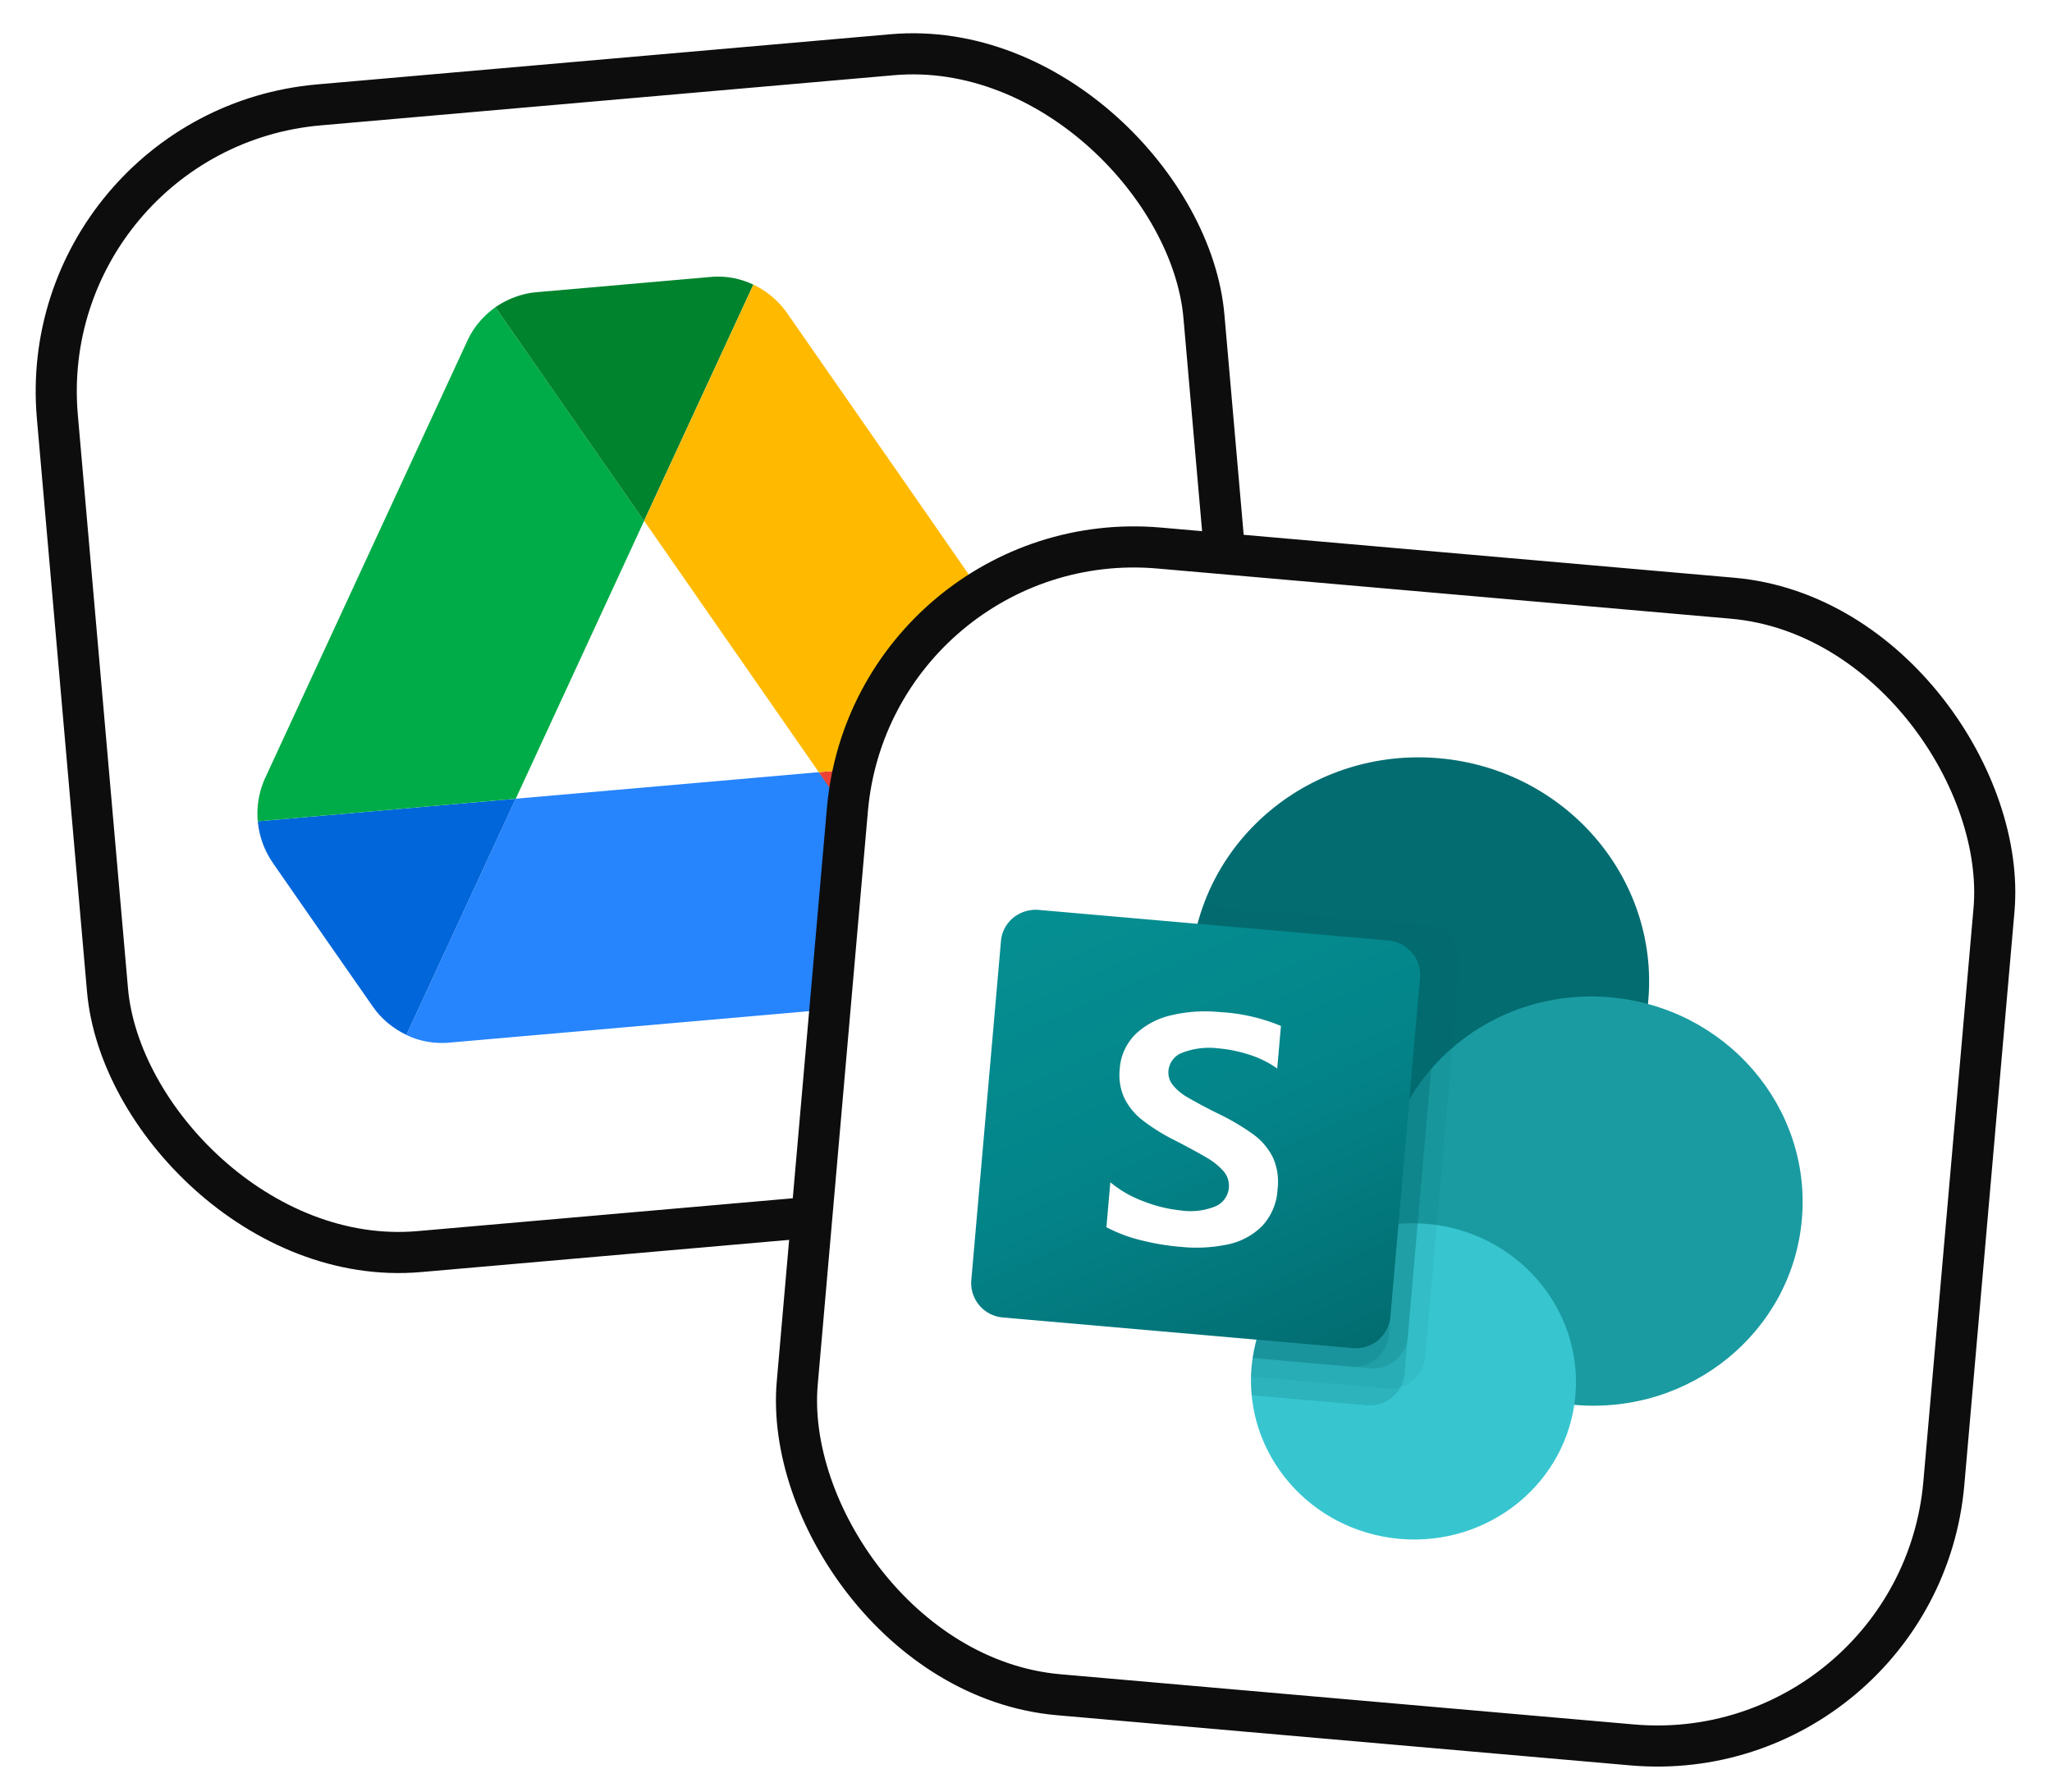
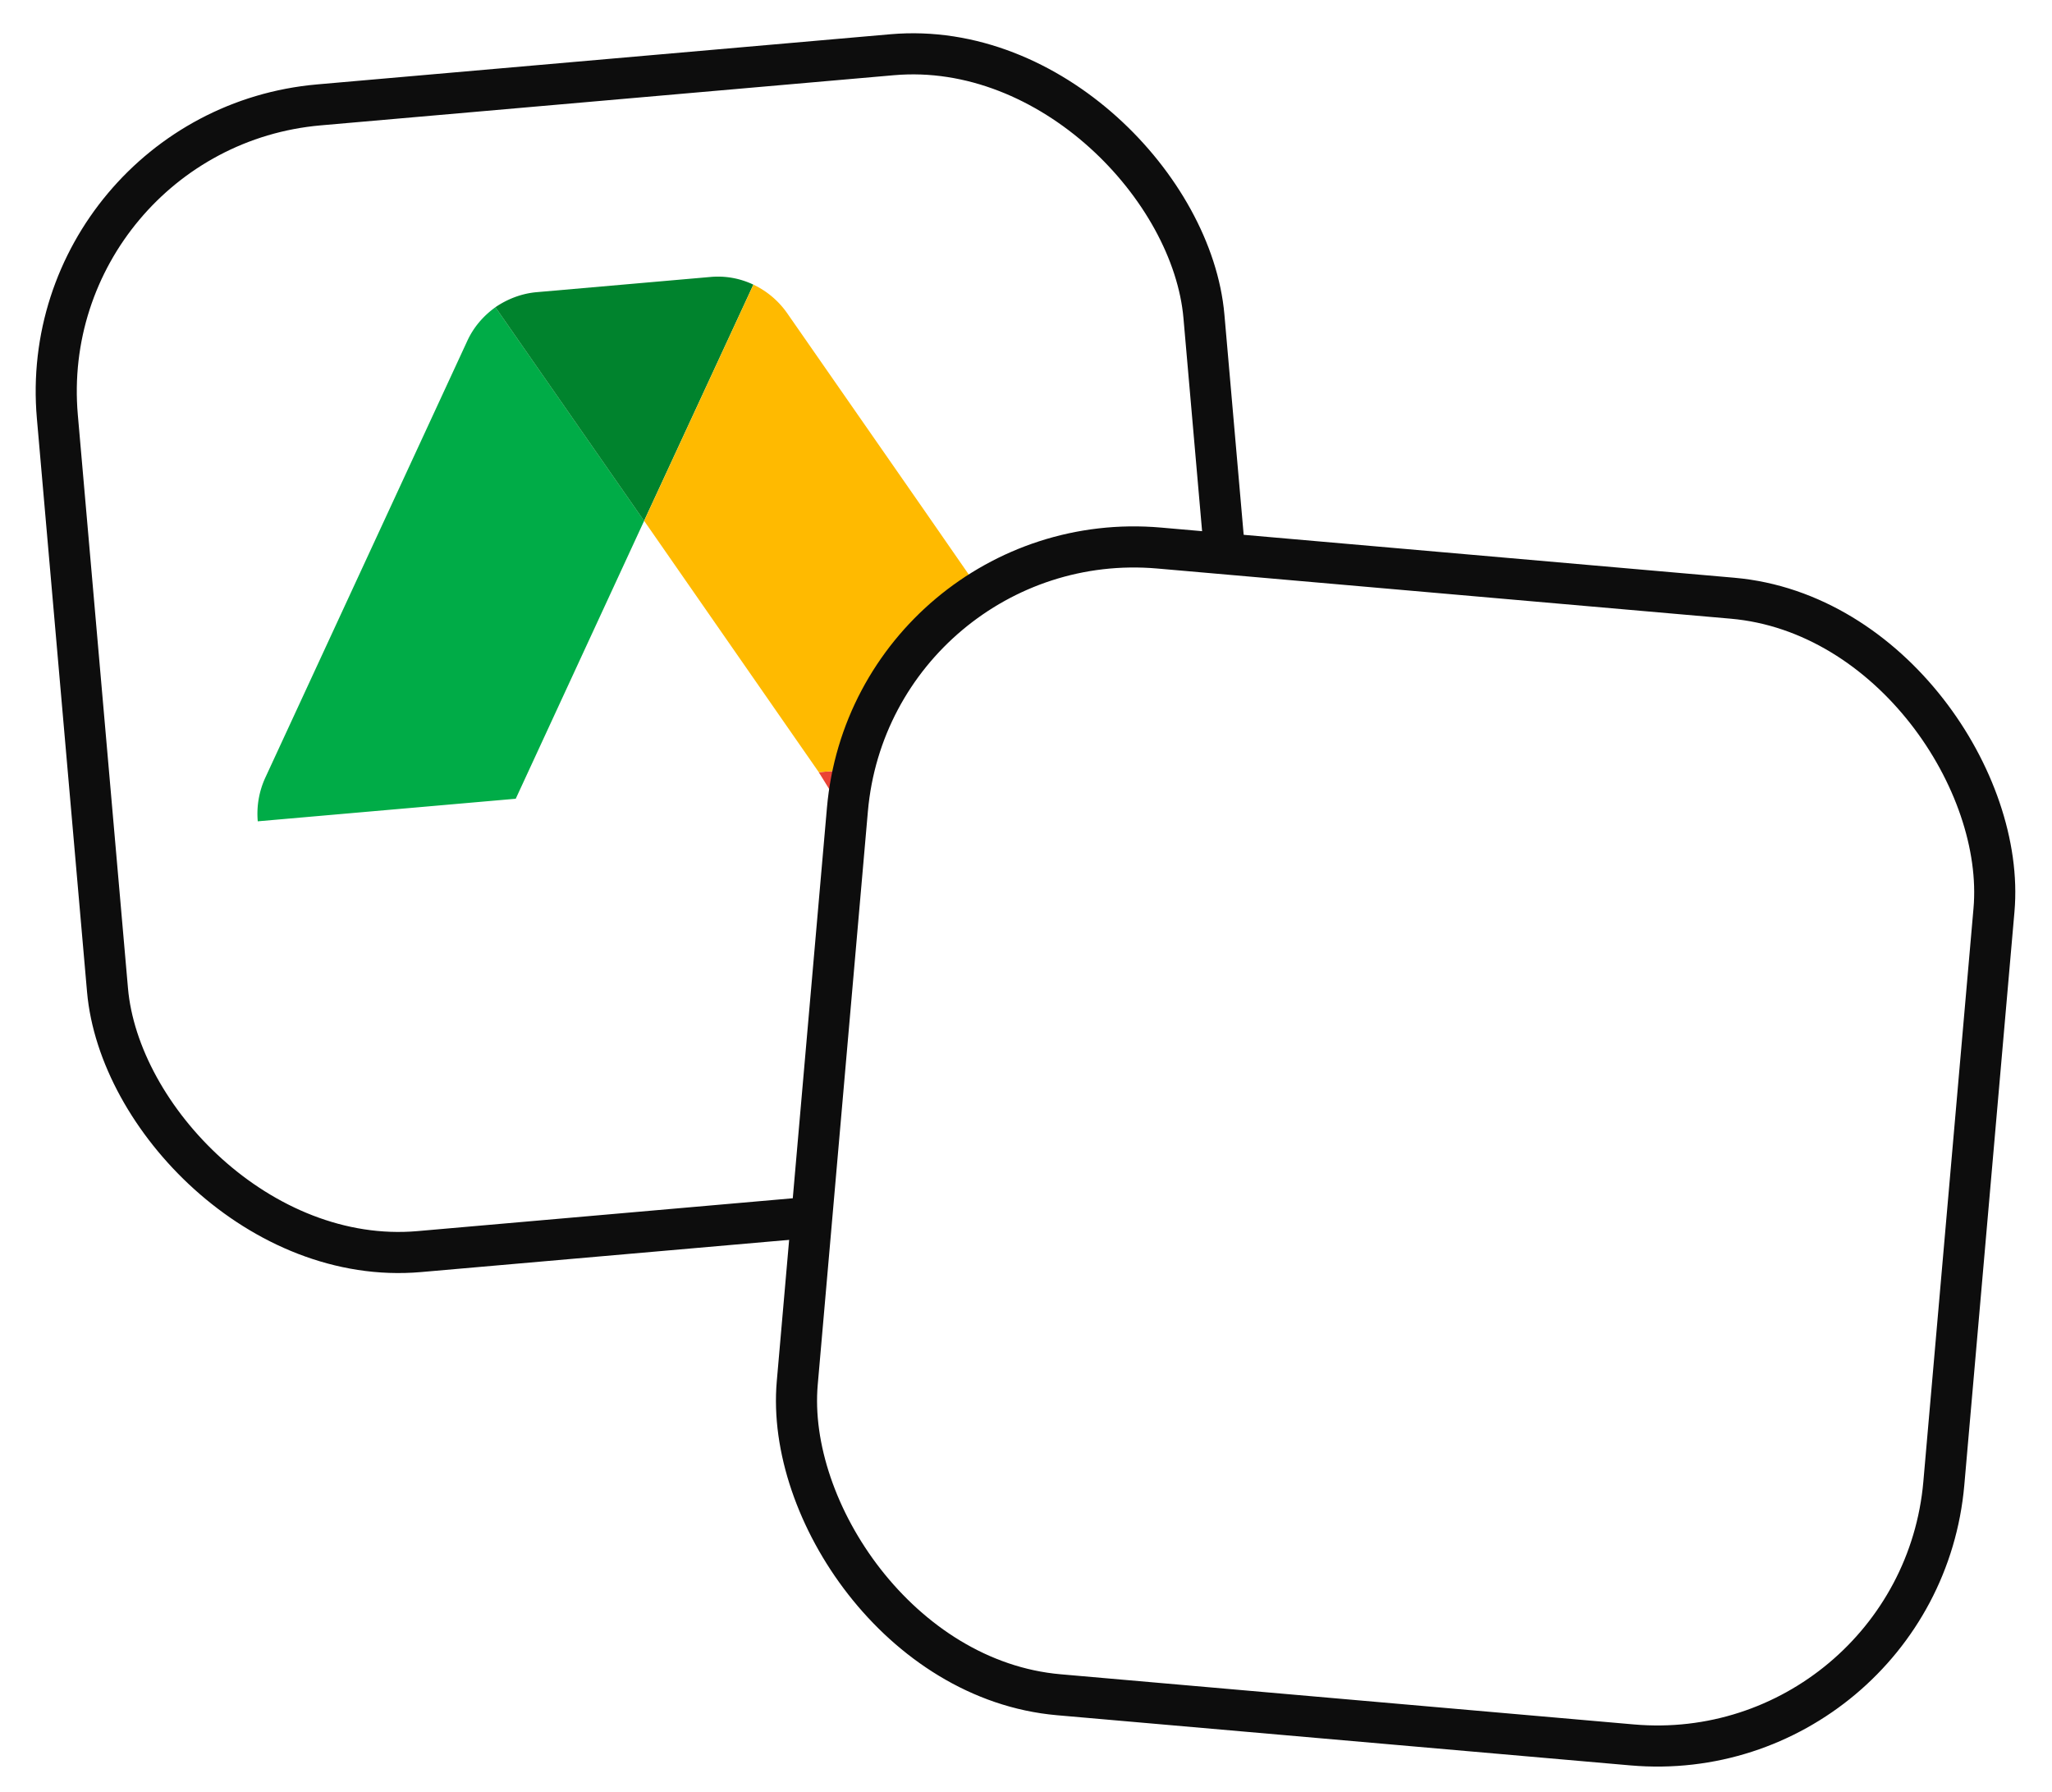
<svg xmlns="http://www.w3.org/2000/svg" fill="none" viewBox="6.048 2.112 49.92 43.584" style="max-height: 500px" width="49.92" height="43.584">
  <defs>
    <linearGradient gradientUnits="userSpaceOnUse" y2="17.778" x2="10.181" y1="6.376" x1="3.778" id="c">
      <stop stop-color="#058f92" />
      <stop stop-color="#038489" offset=".5" />
      <stop stop-color="#026d71" offset="1" />
    </linearGradient>
    <clipPath id="b">
-       <path d="M2 2.5h20v19H2z" fill="#fff" />
-     </clipPath>
+       </clipPath>
    <filter color-interpolation-filters="sRGB" height="180%" width="140%" y="-25%" x="-20%" id="a">
      <feDropShadow flood-opacity=".08" flood-color="#000" stdDeviation="3" dy="2" dx="0" />
    </filter>
  </defs>
  <g transform="rotate(-5 63.808 -75.615)" filter="url(#a)">
    <rect stroke="#0d0d0d1a" fill="#fff" rx="7" height="28" width="28" />
-     <path fill="#0066da" d="m5.511 20.427.882 1.535c.183.323.447.576.756.761l3.15-5.492H4c0 .357.092.715.275 1.038z" />
    <path fill="#00ac47" d="m13.999 10.77-3.15-5.493c-.31.184-.573.438-.756.761l-5.82 10.154a2.1 2.1 0 0 0-.274 1.039h6.3z" />
    <path fill="#ea4335" d="M20.85 22.723c.308-.185.572-.438.755-.761l.367-.635 1.752-3.058c.184-.323.275-.68.275-1.038h-6.3l1.34 2.654z" />
    <path fill="#00832d" d="m13.998 10.77 3.15-5.493A2 2 0 0 0 16.118 5h-4.24c-.366 0-.722.104-1.03.277z" />
-     <path fill="#2684fc" d="M17.698 17.23h-7.4l-3.15 5.493c.31.185.665.277 1.031.277h11.638a2.1 2.1 0 0 0 1.031-.277z" />
    <path fill="#ffba00" d="m20.815 11.115-2.91-5.077a2.1 2.1 0 0 0-.756-.761L14 10.769l3.7 6.462h6.289c0-.358-.092-.716-.275-1.039z" />
  </g>
  <g transform="rotate(5 -156.23 319.749)" filter="url(#a)">
    <rect stroke="#0d0d0d1a" fill="#fff" rx="7" height="28" width="28" />
    <g color="#026d71" transform="translate(2 2)" clip-path="url(#b)">
      <path fill="#036c70" d="M12.233 13.357c3.082 0 5.581-2.43 5.581-5.428 0-2.999-2.499-5.429-5.581-5.429S6.65 4.93 6.65 7.929s2.5 5.428 5.582 5.428" />
      <path fill="#1a9ba1" d="M16.883 17.882c2.826 0 5.117-2.228 5.117-4.977S19.709 7.93 16.883 7.93s-5.116 2.228-5.116 4.976c0 2.749 2.29 4.977 5.116 4.977" />
      <path fill="#37c6d0" d="M12.93 21.5c2.184 0 3.954-1.722 3.954-3.846s-1.77-3.845-3.954-3.845c-2.183 0-3.953 1.722-3.953 3.845s1.77 3.846 3.953 3.846" />
-       <path fill="currentColor" d="M13.163 7.399v9.654a.83.83 0 0 1-.53.764.8.8 0 0 1-.321.063h-3.33q-.006-.112-.005-.226a2 2 0 0 1 .01-.226c.084-1.446 1-2.722 2.367-3.298v-.841c-3.041-.469-5.116-3.247-4.634-6.204l.01-.062q.035-.228.098-.452h5.484c.469.002.85.371.85.828" opacity=".1" />
-       <path fill="currentColor" d="M11.847 7.024H6.73c-.516 2.952 1.525 5.753 4.56 6.256q.139.022.278.039c-1.442.664-2.493 2.553-2.582 4.11q-.012.112-.01.226-.001.112.005.226.013.228.06.452h2.805a.86.86 0 0 0 .786-.515.8.8 0 0 0 .065-.313V7.852a.843.843 0 0 0-.85-.828" opacity=".2" />
      <path fill="currentColor" d="M11.847 7.024H6.73c-.516 2.952 1.526 5.753 4.561 6.256l.187.028c-1.395.713-2.404 2.597-2.492 4.12h2.86a.846.846 0 0 0 .852-.827V7.85a.843.843 0 0 0-.851-.827" opacity=".2" />
-       <path fill="currentColor" d="M11.381 7.024h-4.65c-.489 2.787 1.307 5.471 4.125 6.167a7.37 7.37 0 0 0-1.87 4.237h2.395a.843.843 0 0 0 .851-.827V7.85a.84.84 0 0 0-.85-.827" opacity=".2" />
+       <path fill="currentColor" d="M11.381 7.024h-4.65c-.489 2.787 1.307 5.471 4.125 6.167a7.37 7.37 0 0 0-1.87 4.237h2.395a.843.843 0 0 0 .851-.827V7.85" opacity=".2" />
      <path fill="url(#c)" d="M2.853 7.024h8.527c.47 0 .853.37.853.829v8.294a.84.84 0 0 1-.853.829H2.853a.84.84 0 0 1-.853-.83V7.854c0-.458.382-.83.853-.83" />
      <path fill="#fff" d="M5.808 11.899a1.55 1.55 0 0 1-.488-.502 1.34 1.34 0 0 1-.17-.686c-.01-.324.102-.64.316-.89a1.87 1.87 0 0 1 .84-.532 3.6 3.6 0 0 1 1.147-.173 4.5 4.5 0 0 1 1.512.206v1.04a2.4 2.4 0 0 0-.684-.271 3.4 3.4 0 0 0-.8-.093 1.8 1.8 0 0 0-.821.169.52.52 0 0 0-.326.48c0 .127.05.249.14.34.106.108.233.196.372.26a12 12 0 0 0 .797.338q.459.174.88.422c.212.127.39.302.52.509.133.235.197.501.186.77.015.332-.09.659-.296.925a1.65 1.65 0 0 1-.79.517 3.7 3.7 0 0 1-1.128.16 6 6 0 0 1-1.023-.082 3.6 3.6 0 0 1-.83-.237v-1.097c.254.176.538.308.838.389q.451.136.924.144c.29.018.58-.042.837-.173a.544.544 0 0 0 .127-.862 1.6 1.6 0 0 0-.436-.295q-.28-.136-.821-.358a4.7 4.7 0 0 1-.823-.418" />
    </g>
  </g>
</svg>